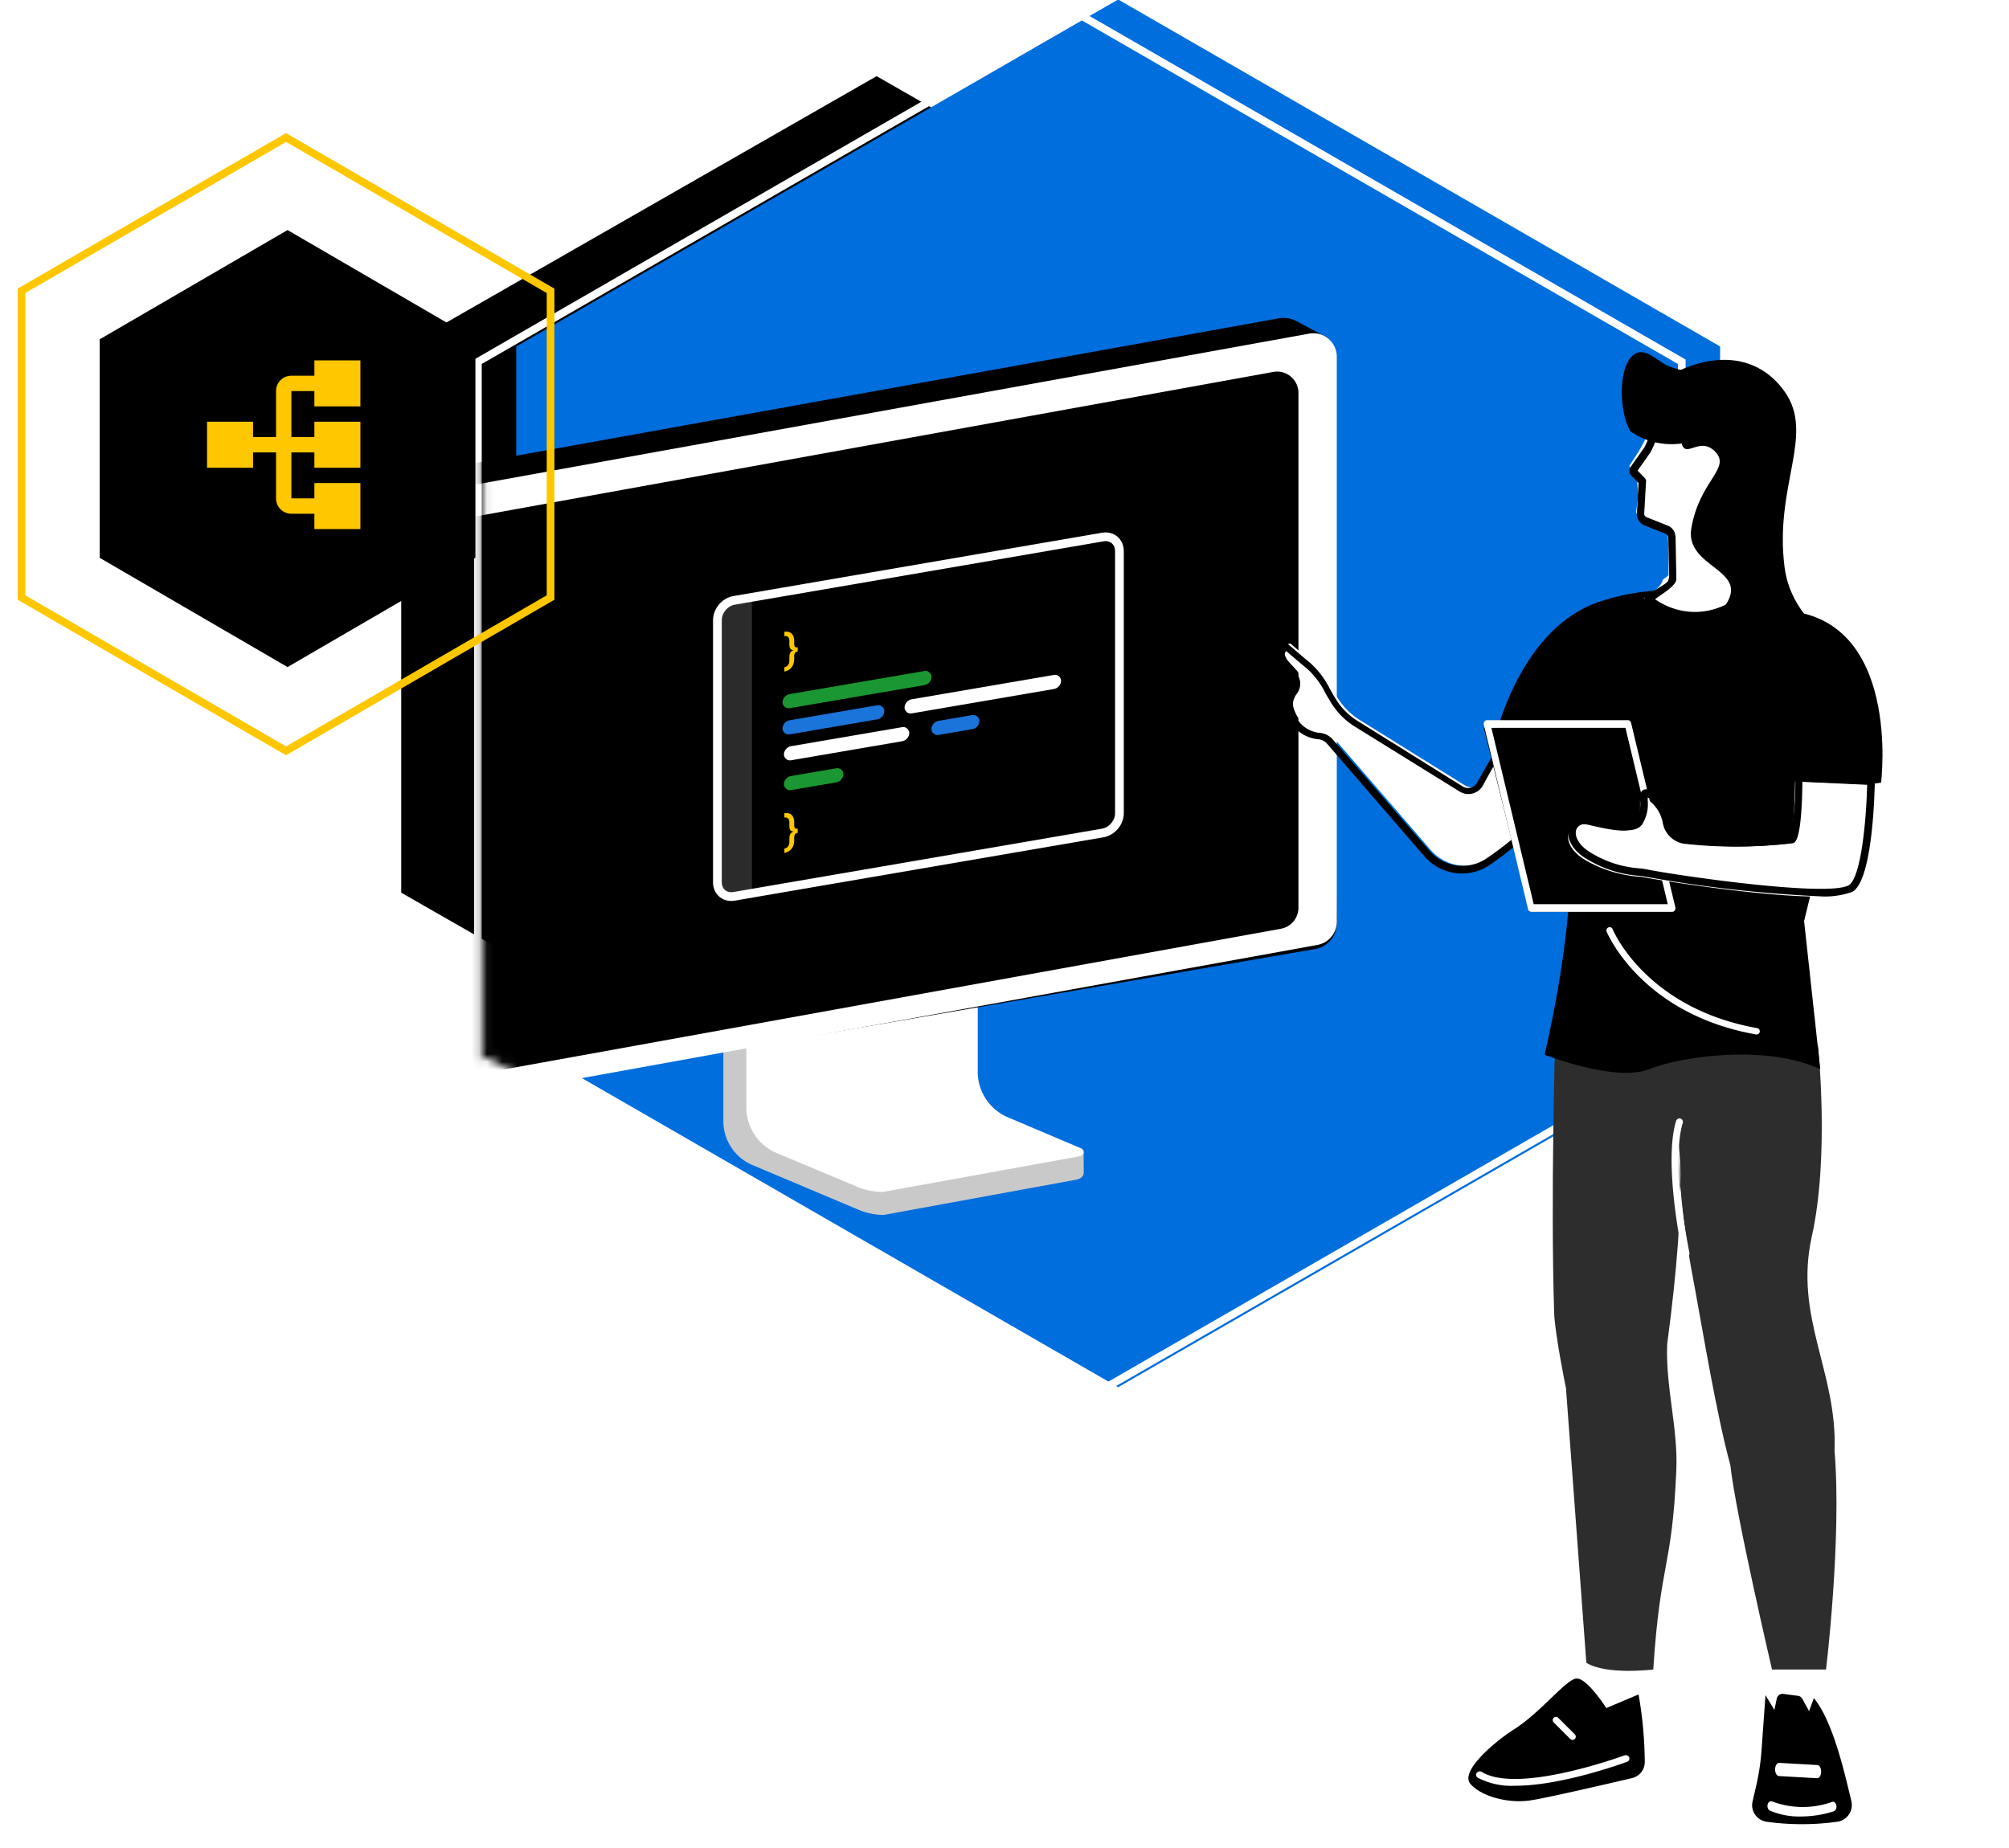
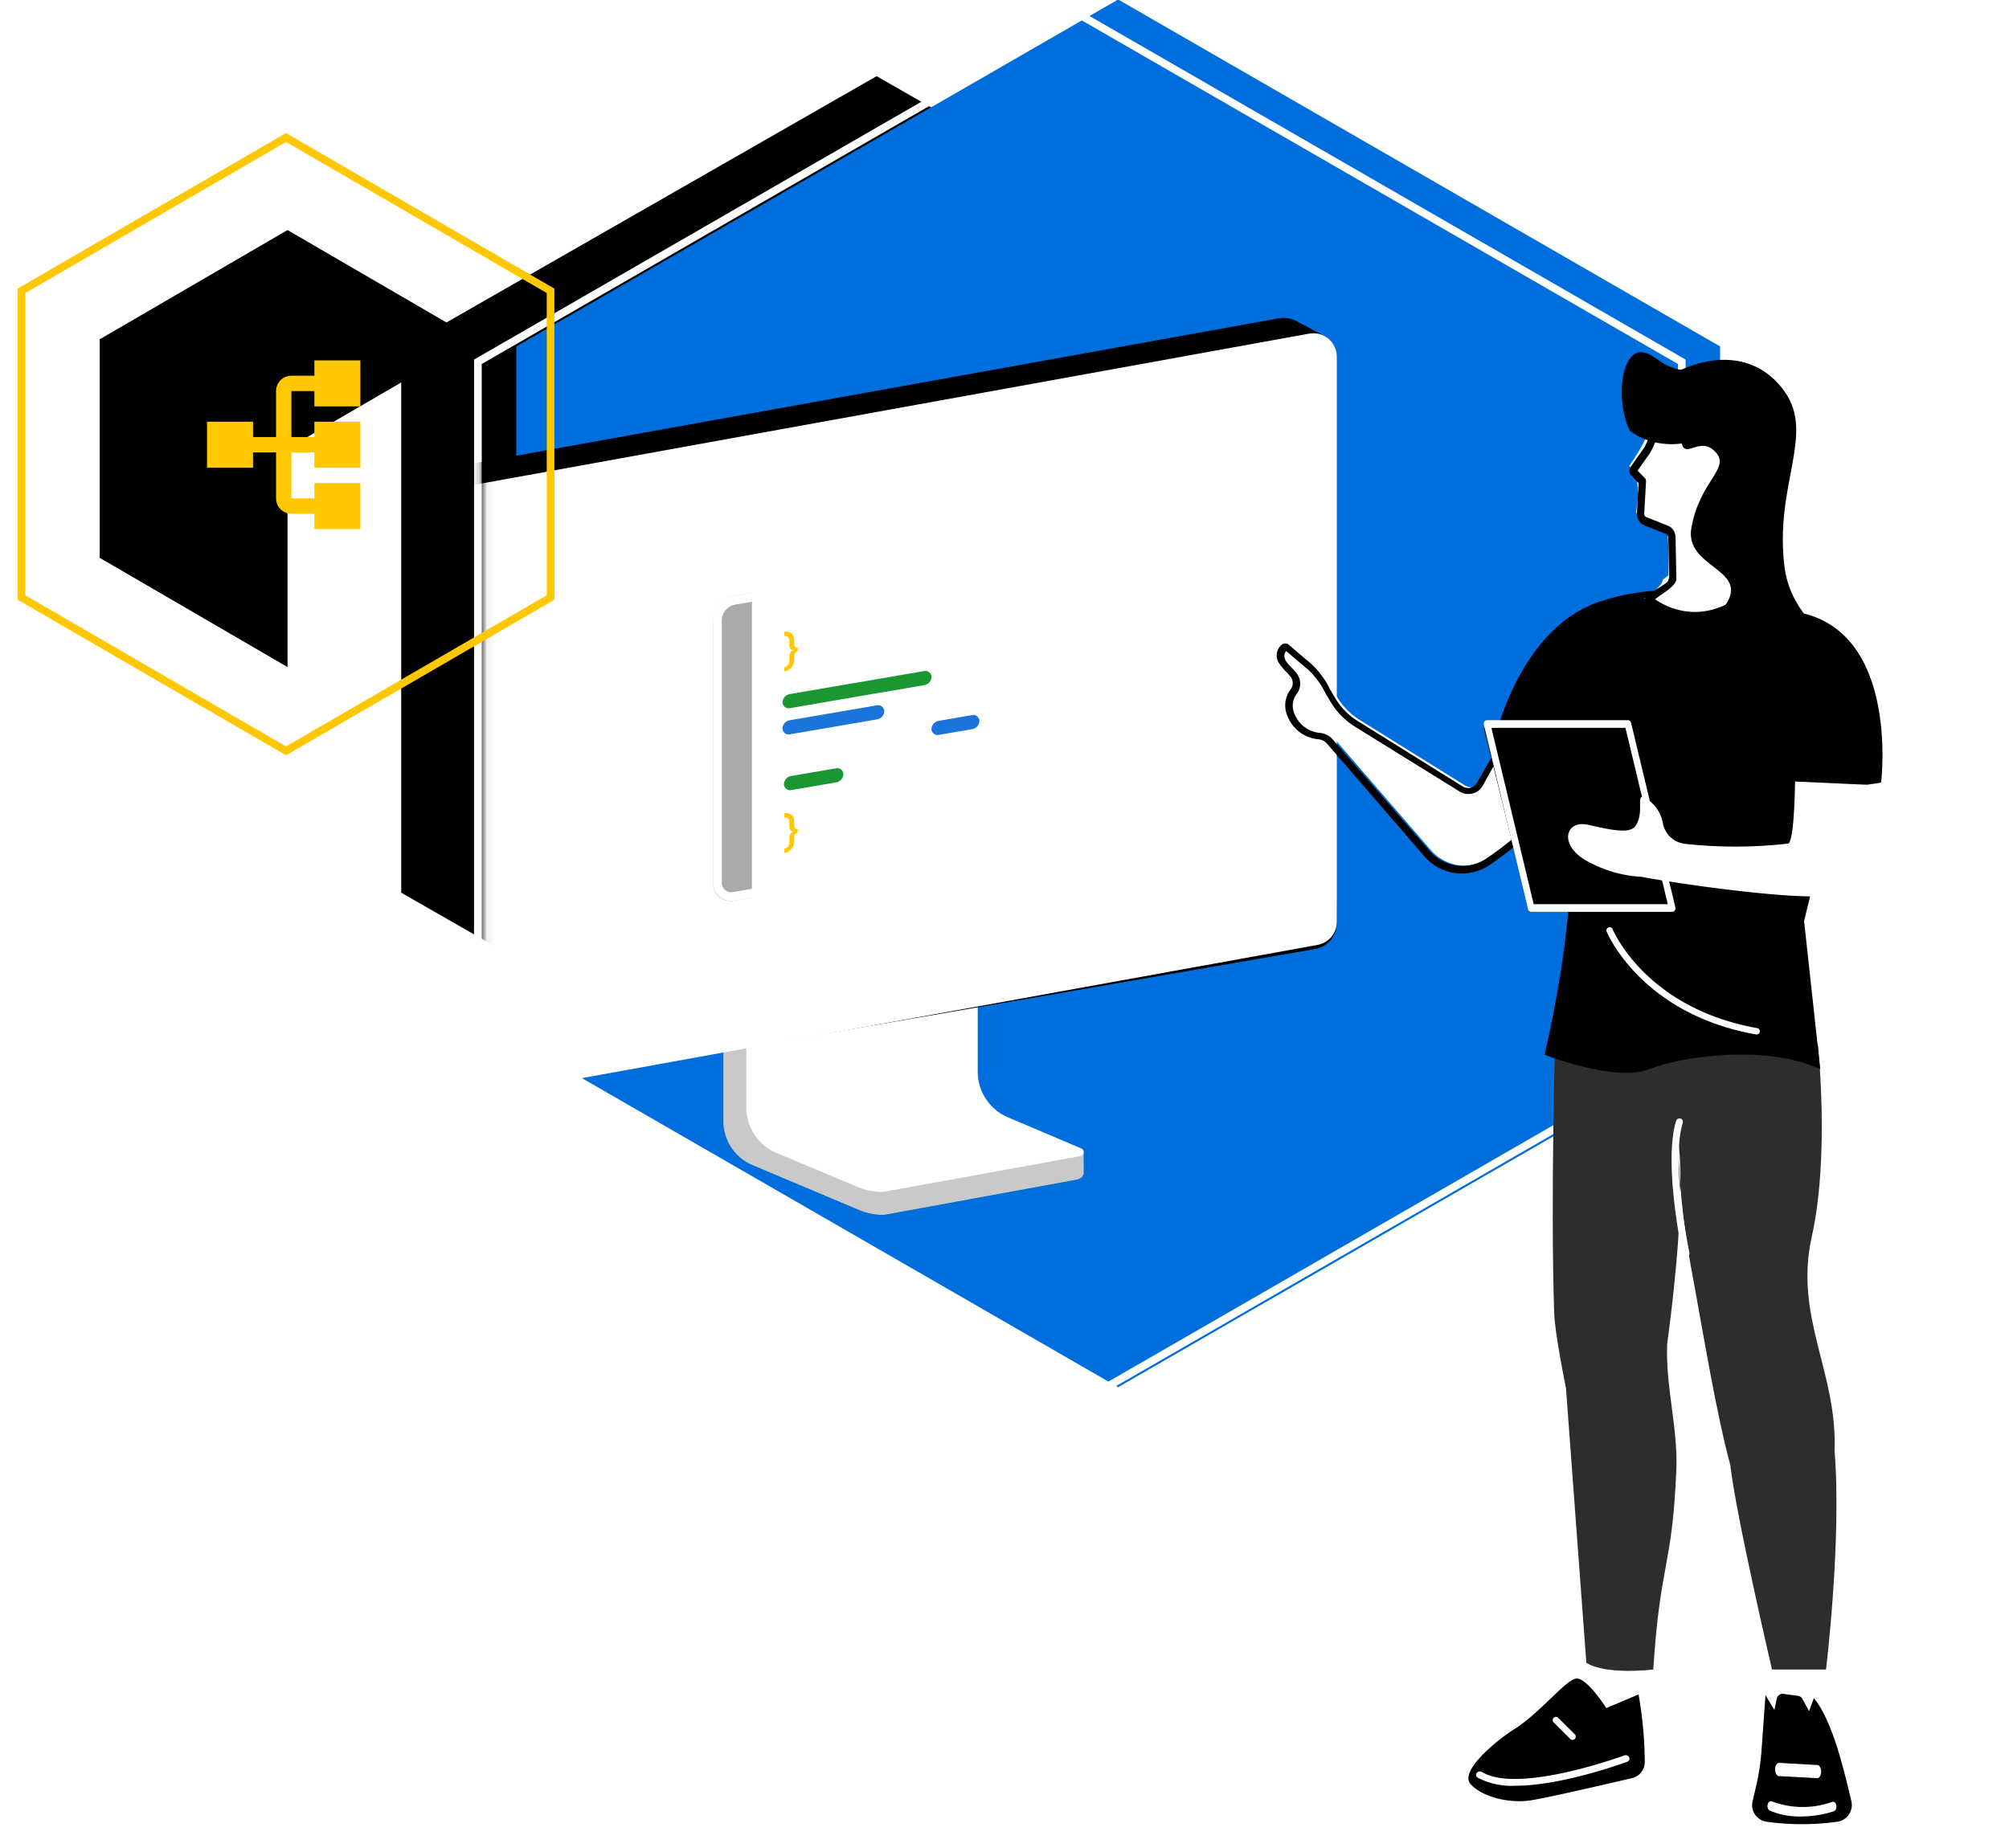
<svg xmlns="http://www.w3.org/2000/svg" width="262" height="241" fill="none">
  <path clip-rule="evenodd" d="M149 83.433 93.003 50.934 37 83.434v65.001l56.003 32.499L149 148.435V83.433Z" stroke="#fff" stroke-width=".959" stroke-dasharray="1.92 1.92" />
  <g filter="url(#a)">
    <path fill-rule="evenodd" clip-rule="evenodd" d="m52.325 112.436 61.997 35.498 62.003-35.498V41.437L114.322 5.934 52.325 41.437v70.999Z" fill="#000" />
  </g>
  <g filter="url(#b)">
    <path fill-rule="evenodd" clip-rule="evenodd" d="m62.325 137.686 78.497 45.248 78.503-45.248V47.188L140.822 1.934 62.325 47.188v90.498Z" fill="#006EDC" />
  </g>
  <path clip-rule="evenodd" d="m62.325 137.686 78.497 45.248 78.503-45.248V47.188L140.822 1.934 62.325 47.188v90.498Z" stroke="#fff" />
  <mask id="c" style="mask-type:alpha" maskUnits="userSpaceOnUse" x="62" y="33" width="127" height="145">
    <path fill-rule="evenodd" clip-rule="evenodd" d="m63.334 137.22 37.363 21.002 38.638 18.331 37.524-39.333 11.037-97.962-46.065-5.739-78.497 13.203v90.498Z" fill="#006EDC" stroke="#fff" />
  </mask>
  <g mask="url(#c)">
    <path fill-rule="evenodd" clip-rule="evenodd" d="m94.645 120.88 29.495-4.412c.191 0 .253.178.253.349v25.124c0 2.405 16.758 8.655 16.92 8.338l.021 2.658c0 .494-.411.83-.987.934l-25.105 4.597a8.63 8.63 0 0 1-3.319-.692l-13.597-5.732a6.24 6.24 0 0 1-3.991-5.666v-25.149a.335.335 0 0 1 .31-.349Z" fill="#C9C9C9" />
    <path fill-rule="evenodd" clip-rule="evenodd" d="M127.509 114.656v25.317a6.468 6.468 0 0 0 4.149 5.847l9.297 3.948c.607.259.463.956-.273 1.068l-25.542 4.632a8.62 8.62 0 0 1-3.321-.661l-10.299-4.317a6.473 6.473 0 0 1-4.186-5.86v-25.343a.2.2 0 0 1 .212-.187l29.752-4.632a.2.2 0 0 1 .211.188Z" fill="#fff" />
    <path fill-rule="evenodd" clip-rule="evenodd" d="m48.499 141.39 3.305 3.078 119.706-20.687a3.403 3.403 0 0 0 2.824-3.406l-1.266-76.35-3.966-2.126a3.672 3.672 0 0 0-2.374-.373L50.38 62.492a3.664 3.664 0 0 0-3.02 3.605l-.026 72.614a3.66 3.66 0 0 0 1.16 2.673" fill="#000" />
    <path fill-rule="evenodd" clip-rule="evenodd" d="m54.93 144.415 116.894-21.168a3.06 3.06 0 0 0 2.51-3.011V46.529c0-.907-.401-1.767-1.095-2.349a3.044 3.044 0 0 0-2.499-.663L53.845 64.686a3.06 3.06 0 0 0-2.51 3.017v73.699c-.002.908.399 1.769 1.093 2.352s1.61.826 2.5.665" fill="#fff" />
-     <path fill-rule="evenodd" clip-rule="evenodd" d="m60.608 140.42 106.44-19.282a2.786 2.786 0 0 0 2.286-2.743V51.257c0-.826-.365-1.61-.997-2.14a2.772 2.772 0 0 0-2.276-.605L59.621 67.795a2.786 2.786 0 0 0-2.287 2.748v67.132a2.795 2.795 0 0 0 .996 2.143c.632.53 1.466.752 2.277.606" fill="#000" />
    <path opacity=".5" d="M93 80.979c0-1.53 1.222-2.98 2.73-3.239l2.331-.4v39.74l-2.331.4c-1.508.259-2.73-.771-2.73-2.3V80.979Z" fill="#565656" />
    <rect width="19.707" height="1.837" rx=".918" transform="matrix(.986 -.169 0 1 102.05 90.694)" fill="#1A9732" />
    <path d="M102.293 87.592v-.566c.433-.095.65-.385.65-.87v-.4c0-.29.046-.508.139-.651a.805.805 0 0 1 .437-.315c-.198.001-.344-.054-.437-.165-.093-.111-.139-.313-.139-.604v-.4c0-.484-.217-.7-.65-.646v-.566c.397-.06.708.014.935.221.23.203.345.534.345.993v.357c0 .156.031.276.091.36.065.083.156.115.273.095l.091-.016v.56l-.091.016a.386.386 0 0 0-.273.188.777.777 0 0 0-.091.391v.364c0 .46-.115.83-.345 1.112-.227.285-.538.466-.935.542ZM102.293 111.25v-.566c.433-.095.65-.385.65-.869v-.4c0-.291.046-.509.139-.652a.807.807 0 0 1 .437-.315c-.198.001-.344-.054-.437-.165-.093-.111-.139-.313-.139-.604v-.4c0-.484-.217-.699-.65-.646v-.566c.397-.06.708.014.935.221.23.203.345.534.345.993v.357c0 .156.031.276.091.36.065.083.156.115.273.095l.091-.016v.56l-.091.016a.385.385 0 0 0-.273.189.775.775 0 0 0-.091.391v.363c0 .459-.115.83-.345 1.112-.227.285-.538.466-.935.542Z" fill="#FFC700" />
    <rect width="13.463" height="1.837" rx=".918" transform="matrix(.986 -.169 0 1 102.05 94.107)" fill="#1B74DA" />
    <rect width="20.703" height="1.837" rx=".918" transform="matrix(.986 -.169 0 1 117.965 91.372)" fill="#fff" />
    <rect width="16.582" height="1.837" rx=".918" transform="matrix(.986 -.169 0 1 102.234 97.488)" fill="#fff" />
    <rect width="7.864" height="1.837" rx=".918" transform="matrix(.986 -.169 0 1 102.234 101.378)" fill="#1A9732" />
    <rect width="6.343" height="1.837" rx=".918" transform="matrix(.986 -.169 0 1 121.473 94.182)" fill="#1B74DA" />
    <path d="M93.561 80.882c0-1.215.971-2.367 2.169-2.572l48.091-8.264c1.197-.206 2.168.613 2.168 1.828v34.2c0 1.216-.971 2.367-2.168 2.573l-48.091 8.264c-1.198.206-2.169-.613-2.169-1.828v-34.2Z" stroke="#fff" stroke-width="1.139" />
  </g>
-   <path fill-rule="evenodd" clip-rule="evenodd" d="m62 44.257-24.5-14.25L13 44.257v28.5l24.5 14.25L62 72.757v-28.5Z" fill="#000" />
+   <path fill-rule="evenodd" clip-rule="evenodd" d="m62 44.257-24.5-14.25L13 44.257v28.5l24.5 14.25v-28.5Z" fill="#000" />
  <path d="M27 61.007h6v-2h3v6c0 1.11.89 2 2 2h3v2h6v-6h-6v2h-3v-6h3v2h6v-6h-6v2h-3v-6h3v2h6v-6h-6v2h-3c-1.11 0-2 .89-2 2v6h-3v-2h-6v6Z" fill="#FFC700" />
  <path clip-rule="evenodd" d="M71.8 37.932 37.3 17.934 2.8 37.932v40.004l34.501 19.998L71.8 77.936V37.932Z" stroke="#FFC700" />
  <path fill-rule="evenodd" clip-rule="evenodd" d="m236.5 216.742-.807 7.591-5.193.601v-9l6 .808Z" fill="#fff" />
  <path fill-rule="evenodd" clip-rule="evenodd" d="m235.778 224.442-4.278.492v-8l5 .676-.722 6.832ZM231 225.934h.058l5.191-.61a.488.488 0 0 0 .439-.438l.808-7.594a.479.479 0 0 0-.101-.36.492.492 0 0 0-.332-.183l-5.995-.809a.498.498 0 0 0-.398.113.48.48 0 0 0-.17.372v9.016a.49.49 0 0 0 .493.485l.007.008Z" fill="#fff" />
  <path fill-rule="evenodd" clip-rule="evenodd" d="M230.364 237.612c3.07.429 6.183.429 9.252 0a2.181 2.181 0 0 0 1.509-.949c.347-.518.46-1.161.311-1.768-.862-3.548-2.339-10.283-4.881-13.404l-.63 1.693-.873-1.595a.773.773 0 0 0-.578-.397l-1.909-.252a.772.772 0 0 0-.853.623l-.308 1.468-1.162-1.924-.516 7.19c-.111 1.54-.34 3.07-.685 4.574l-.521 2.267a2.198 2.198 0 0 0 1.85 2.474" fill="#000" />
  <path fill-rule="evenodd" clip-rule="evenodd" d="M234.895 236.93a14.211 14.211 0 0 0 4.244-.673c.162-.051.292-.214.34-.43a.804.804 0 0 0-.103-.616c-.113-.165-.283-.236-.444-.185a11.346 11.346 0 0 1-7.811-.054c-.241-.118-.507.052-.593.38-.087.328.038.689.279.807a9.793 9.793 0 0 0 4.088.771ZM236.986 231.934c.281.005.511-.376.514-.85.003-.474-.223-.862-.504-.866l-4.968-.283c-.282-.016-.518.357-.528.832-.009.476.212.874.494.89l4.968.277h.024ZM213.5 212.934l-.745 11h-5.984l-.271-11h7Z" fill="#fff" />
  <path fill-rule="evenodd" clip-rule="evenodd" d="M212.821 222.934h-5.067l-.254-10h6l-.679 10Zm-5.567.994h6.014c.252 0 .46-.2.475-.455l.755-11.016a.49.49 0 0 0-.124-.368.475.475 0 0 0-.351-.155h-7.047a.469.469 0 0 0-.343.148.487.487 0 0 0-.133.354l.273 11.016c0 .266.213.482.475.482l.006-.006Z" fill="#fff" />
  <path fill-rule="evenodd" clip-rule="evenodd" d="M214.5 229.791a2.153 2.153 0 0 1-1.649 2.128c-3.401.799-11.066 2.578-13.248 2.908-2.837.427-6.323-.452-7.821-2.126-1.498-1.675 3.355-5.676 5.659-7.132 3.424-2.156 6.711-6.429 8.091-6.628 1.379-.198 3.952 3.847 3.952 3.847l4.207-1.778a53.08 53.08 0 0 1 .809 8.781" fill="#000" />
  <path fill-rule="evenodd" clip-rule="evenodd" d="M197.603 232.921c5.298 0 12.106-2.233 14.584-3.119.249-.087.376-.345.282-.577-.093-.232-.371-.349-.621-.262-2.333.831-14.193 4.844-18.6 2.158a.505.505 0 0 0-.669.13.43.43 0 0 0 .14.622 9.556 9.556 0 0 0 4.884 1.048ZM205.075 226.934a.41.41 0 0 0 .394-.26.423.423 0 0 0-.102-.468l-2.159-2.15a.408.408 0 0 0-.403-.106.42.42 0 0 0-.292.304.43.43 0 0 0 .112.409l2.153 2.149c.079.08.186.124.297.122Z" fill="#fff" />
  <path fill-rule="evenodd" clip-rule="evenodd" d="M237.086 136.372s1.544 14.399-.803 24.915c-2.347 10.517 3.359 17.688 2.965 27.921.954 11.603-1.111 28.554-1.111 28.554h-7.043s-4.759-20.378-5.436-26.676c-1.791-6.511-3.602-17.539-4.632-23.1-1.257-6.648-1.917-11.081-2.224-19.469 0 0 1.398 6.046-1.378 26.8-.228 5.552 1.42 10.955 1.193 16.395-.536 12.866-2.101 11.894-3.009 26.05 0 0-6.178.752-8.728-.885l-2.656-35.808s-1.456-7.079-1.544-9.891c-.467-14.814.123-35.244.123-35.244l34.283.438Z" fill="#2D2D2D" />
  <path fill-rule="evenodd" clip-rule="evenodd" d="M219.159 145.898a.435.435 0 0 0-.353.039.494.494 0 0 0-.227.292c-1.658 5.444.746 16.902.845 17.387a.441.441 0 0 0 .547.347.502.502 0 0 0 .349-.587c-.025-.117-2.452-11.695-.873-16.881.081-.252-.044-.518-.281-.595M199.375 92.315c-.448-.036-4.167 6.4-5.916 9.472a1.76 1.76 0 0 1-1.093.84 1.745 1.745 0 0 1-1.359-.21l-13.673-8.508a9.025 9.025 0 0 1-2.796-2.732c-1.142-1.755-1.821-3.538-3.349-4.783-1.24-1.013-2.503-2.139-2.879-2.433-.235-.185-1.333.602-.506 1.999.253.429 1.202 1.3 1.462 1.695a1.79 1.79 0 0 1-.052 2.065 2.983 2.983 0 0 0-.35 3.071 4.338 4.338 0 0 0 3.707 2.736c.526.061 1.01.318 1.357.72l12.618 14.577a6.052 6.052 0 0 0 7.766 1.21A42.923 42.923 0 0 0 207.5 97.983l-8.125-5.668Z" fill="#fff" />
  <path fill-rule="evenodd" clip-rule="evenodd" d="M206.5 98.586a42.015 42.015 0 0 1-12.839 13.512 5.643 5.643 0 0 1-7.229-1.123L173.82 96.458a2.533 2.533 0 0 0-1.623-.859 3.935 3.935 0 0 1-3.364-2.46 2.556 2.556 0 0 1 .289-2.647 2.19 2.19 0 0 0 .065-2.547 7.554 7.554 0 0 0-.712-.818 7.26 7.26 0 0 1-.738-.852 1.225 1.225 0 0 1-.189-1.064.665.665 0 0 1 .204-.277c.17.138.426.36.733.624.543.466 1.288 1.106 2.013 1.695.965.883 1.756 1.94 2.332 3.116.289.506.59 1.027.931 1.55a9.475 9.475 0 0 0 2.924 2.848l13.666 8.474a2.17 2.17 0 0 0 3.036-.777 96.622 96.622 0 0 1 5.567-9.125l7.546 5.247Zm-15.839 15.348a6.462 6.462 0 0 0 3.401-.977 43.31 43.31 0 0 0 13.377-14.264.422.422 0 0 0-.122-.566l-8.154-5.697a.42.42 0 0 0-.206-.074c-.361-.03-.768-.06-6.334 9.734a1.334 1.334 0 0 1-1.876.485l-13.721-8.554a8.686 8.686 0 0 1-2.676-2.619c-.329-.506-.623-1.023-.908-1.522a11.22 11.22 0 0 0-2.54-3.383 97.587 97.587 0 0 1-2.008-1.698 25.962 25.962 0 0 0-.89-.755.76.76 0 0 0-.977.162 1.838 1.838 0 0 0-.151 2.402c.254.362.54.7.854 1.01.223.223.432.46.625.71.323.48.312 1.113-.028 1.581a3.418 3.418 0 0 0-.414 3.503 4.761 4.761 0 0 0 4.067 3.018 1.7 1.7 0 0 1 1.093.581l12.662 14.655a6.505 6.505 0 0 0 4.926 2.268Z" fill="#000" />
  <path fill-rule="evenodd" clip-rule="evenodd" d="M245.317 102.074s2.728-21.7-12.889-22.453c-11.098-4.174-19.608-2.625-24.046-1.067-10.936 3.84-13.882 19.497-13.882 19.497h8.066s5.816 9.041-1.125 39.523c0 0 9.26 3.636 13.634 1.882 4.375-1.755 15.437-3.218 22.31 0l-2.107-19.318 4.178-17.167 5.861-.897Z" fill="#000" />
  <path fill-rule="evenodd" clip-rule="evenodd" d="M229.046 134.932c.23.021.432-.15.452-.381a.418.418 0 0 0-.378-.456c-14.524-2.608-18.774-12.792-18.808-12.895a.42.42 0 0 0-.548-.235.425.425 0 0 0-.233.552c.043.107 4.432 10.72 19.435 13.401.025.003.05.003.075 0" fill="#fff" />
  <path fill-rule="evenodd" clip-rule="evenodd" d="M199.462 118.934H218.5l-5.963-24H193.5l5.962 24Z" fill="#000" />
  <path fill-rule="evenodd" clip-rule="evenodd" d="M217.5 117.934h-17.487l-5.513-23h17.48l5.52 23Zm-17.815.998h18.399a.39.39 0 0 0 .333-.187.539.539 0 0 0 .066-.423l-5.769-24.037c-.049-.209-.213-.353-.399-.35h-18.399a.391.391 0 0 0-.333.187.538.538 0 0 0-.066.423l5.762 24.036c.048.21.213.355.399.353l.007-.002Z" fill="#fff" />
  <path fill-rule="evenodd" clip-rule="evenodd" d="m243.5 102.36-9.403-.426s-.071 7.953-.919 8.095a59.989 59.989 0 0 1-13.474.031 3.318 3.318 0 0 1-2.847-2.702 4.757 4.757 0 0 0-2.258-3.251c-1.424-.879-.02 1.894-1.351 3.671-.715.958-2.979.534-6.067-.184-3.088-.719-3.871 2.594-.411 4.597a16.312 16.312 0 0 0 7.339 2.179c2.384.505 23.452 3.82 26.702 2.047 2.515-1.37 2.689-14.057 2.689-14.057Z" fill="#fff" />
-   <path fill-rule="evenodd" clip-rule="evenodd" d="M243.5 102.311c-.104 4.824-.83 12.301-2.427 13.168-2.901 1.577-23.074-1.396-26.358-2.094a9.546 9.546 0 0 0-.983-.131 13.975 13.975 0 0 1-6.203-1.995c-1.693-.979-2.261-2.293-1.946-3.085.245-.618 1.015-.858 2.006-.63 3.377.788 5.659 1.209 6.559 0 .58-.921.839-2.008.736-3.091v-.439a4.254 4.254 0 0 1 2.011 2.927 3.79 3.79 0 0 0 3.254 3.086c4.519.502 9.081.491 13.597-.034.366-.062 1.212-.204 1.314-8.059l8.44.377Zm-6.258 14.595a10.726 10.726 0 0 0 4.316-.572c2.687-1.465 2.923-13.157 2.942-14.486a.475.475 0 0 0-.46-.487l-9.414-.426a.477.477 0 0 0-.504.474 34.168 34.168 0 0 1-.643 7.652 60.874 60.874 0 0 1-13.228.008 2.835 2.835 0 0 1-2.428-2.318 5.264 5.264 0 0 0-2.48-3.573 1.039 1.039 0 0 0-1.027-.158c-.429.24-.424.768-.419 1.435a4.097 4.097 0 0 1-.547 2.514c-.592.79-3.594.097-5.578-.366a2.503 2.503 0 0 0-3.125 1.21c-.453 1.139.093 2.962 2.361 4.275a15.074 15.074 0 0 0 6.605 2.131c.35.036.651.066.882.115a172.893 172.893 0 0 0 22.747 2.572Z" fill="#000" />
  <path fill-rule="evenodd" clip-rule="evenodd" d="M214.397 78.04s2.444-1.512 2.421-2.395l.777-.604c.009-.413.071-6.087-.317-6.225l-2.881-1.114c-.37-.134-1.042-.592-1.016-.987l.256-2.03-.166-2.556c-.09-.08-1.043-1.292-.967-1.385l1.052-1.623c.586-.829 2.135-4.292 2.613-4.156 0 0 9.979-.94 10.445 7.53a3.154 3.154 0 0 1-.582 2.106l-.904 1.277a6.576 6.576 0 0 0-1.224 4.434c.033.328.457 2.435.74 3.831.16.789.597 1.493 1.23 1.985.794.616 1.766 1.401 1.609 1.452a15.066 15.066 0 0 1-2.909 1.558 10.703 10.703 0 0 1-9.688-.81l-.489-.288Z" fill="#fff" />
  <path fill-rule="evenodd" clip-rule="evenodd" d="M227.278 77.524a15.26 15.26 0 0 1-2.375 1.42c-2.959 1.394-6.308 1.107-9.06-.778.861-.697 2.749-1.713 2.776-2.645l-.1-5.252a.476.476 0 0 0 0-.076c.015-.718-.368-1.366-.95-1.605l-2.887-1.153c-.164-.073-.267-.262-.255-.466l.238-4.164a.602.602 0 0 0-.158-.455l-.946-.966 1.633-2.307.02-.031c.27-.49.505-1.007.702-1.542a8.73 8.73 0 0 1 .59-1.312h.01c.063 0 6.324-.813 8.995 1.699.652.576 1.063 1.446 1.134 2.395a3.437 3.437 0 0 1-.496 2.056l-.901 1.474c-.993 1.589-1.458 3.543-1.306 5.5.027.311.279 1.817.746 4.472.182 1.042.682 1.973 1.406 2.622.608.552.971.893 1.186 1.105m-6.203 3.414a9.668 9.668 0 0 0 4.195-.96 14.898 14.898 0 0 0 3.008-1.882.63.63 0 0 0 .208-.368c.057-.383-.015-.595-1.801-2.198-.54-.486-.912-1.18-1.049-1.959-.634-3.563-.721-4.237-.732-4.36-.127-1.688.276-3.37 1.134-4.738l.901-1.474a4.703 4.703 0 0 0 .662-2.812c-.095-1.248-.633-2.393-1.484-3.161-2.85-2.68-8.867-2.046-9.64-1.95-.621-.094-.988.82-1.444 1.963-.172.467-.374.92-.605 1.352l-1.77 2.513c-.24.34-.206.84.078 1.13l.95.982-.211 3.887c-.039.706.328 1.356.899 1.596l2.885 1.153c.178.08.299.274.306.496l.12 5.066c0 .19-.123.447-.12.48 0 .37-1.753 1.221-2.874 2.02a.574.574 0 0 0-.235.476c0 .197.089.379.235.478l.483.342c1.778 1.263 3.82 1.932 5.903 1.933" fill="#000" />
  <path d="M221.225 82.618c-6.091 4.746.246 5.332 1.105 7.316 9.578-6.448 13.014-4.64 15.592-5.384 2.579-.744-4.257-3.34-5.187-10.54-1.381-10.695 4.02-17.29 0-22.941-3.409-4.792-9.087-5.27-14.797-2.202-1.928 1.116-3.438 4.183-3.438 4.681 0 1.116 4.666.439 4.666 2.605 0 4.938 2.087.434 4.421 2.666 2.333 2.232-1.903 3.72-3.009 10.044-1.105 6.324 11.696 5.147.647 13.755Z" fill="#000" />
  <path fill-rule="evenodd" clip-rule="evenodd" d="M218 57.934c4.694 0 8.5-3.358 8.5-7.5 0-.846-.159-1.66-.452-2.42a12.669 12.669 0 0 0-2.322-.037c-.776.058-1.377.151-1.901.233-1.378.214-2.218.344-4.274-.48-.368-.147-.781-.43-1.216-.728-.938-.642-1.981-1.356-2.915-.948-1.858.812-2.393 5.035-1.492 8.464.158.602.382 1.163.653 1.694 1.471 1.076 3.359 1.722 5.419 1.722Z" fill="#000" />
  <defs>
    <filter id="a" x="48.325" y="5.934" width="132" height="150" filterUnits="userSpaceOnUse" color-interpolation-filters="sRGB">
      <feFlood flood-opacity="0" result="BackgroundImageFix" />
      <feColorMatrix in="SourceAlpha" values="0 0 0 0 0 0 0 0 0 0 0 0 0 0 0 0 0 0 127 0" result="hardAlpha" />
      <feOffset dy="4" />
      <feGaussianBlur stdDeviation="2" />
      <feComposite in2="hardAlpha" operator="out" />
      <feColorMatrix values="0 0 0 0 0 0 0 0 0 0 0 0 0 0 0 0 0 0 0.25 0" />
      <feBlend in2="BackgroundImageFix" result="effect1_dropShadow_76_1717" />
      <feBlend in="SourceGraphic" in2="effect1_dropShadow_76_1717" result="shape" />
    </filter>
    <filter id="b" x="61.825" y="-.643" width="163" height="184.154" filterUnits="userSpaceOnUse" color-interpolation-filters="sRGB">
      <feFlood flood-opacity="0" result="BackgroundImageFix" />
      <feBlend in="SourceGraphic" in2="BackgroundImageFix" result="shape" />
      <feColorMatrix in="SourceAlpha" values="0 0 0 0 0 0 0 0 0 0 0 0 0 0 0 0 0 0 127 0" result="hardAlpha" />
      <feOffset dx="5" dy="-2" />
      <feGaussianBlur stdDeviation="12.5" />
      <feComposite in2="hardAlpha" operator="arithmetic" k2="-1" k3="1" />
      <feColorMatrix values="0 0 0 0 0 0 0 0 0 0 0 0 0 0 0 0 0 0 0.25 0" />
      <feBlend in2="shape" result="effect1_innerShadow_76_1717" />
    </filter>
  </defs>
</svg>